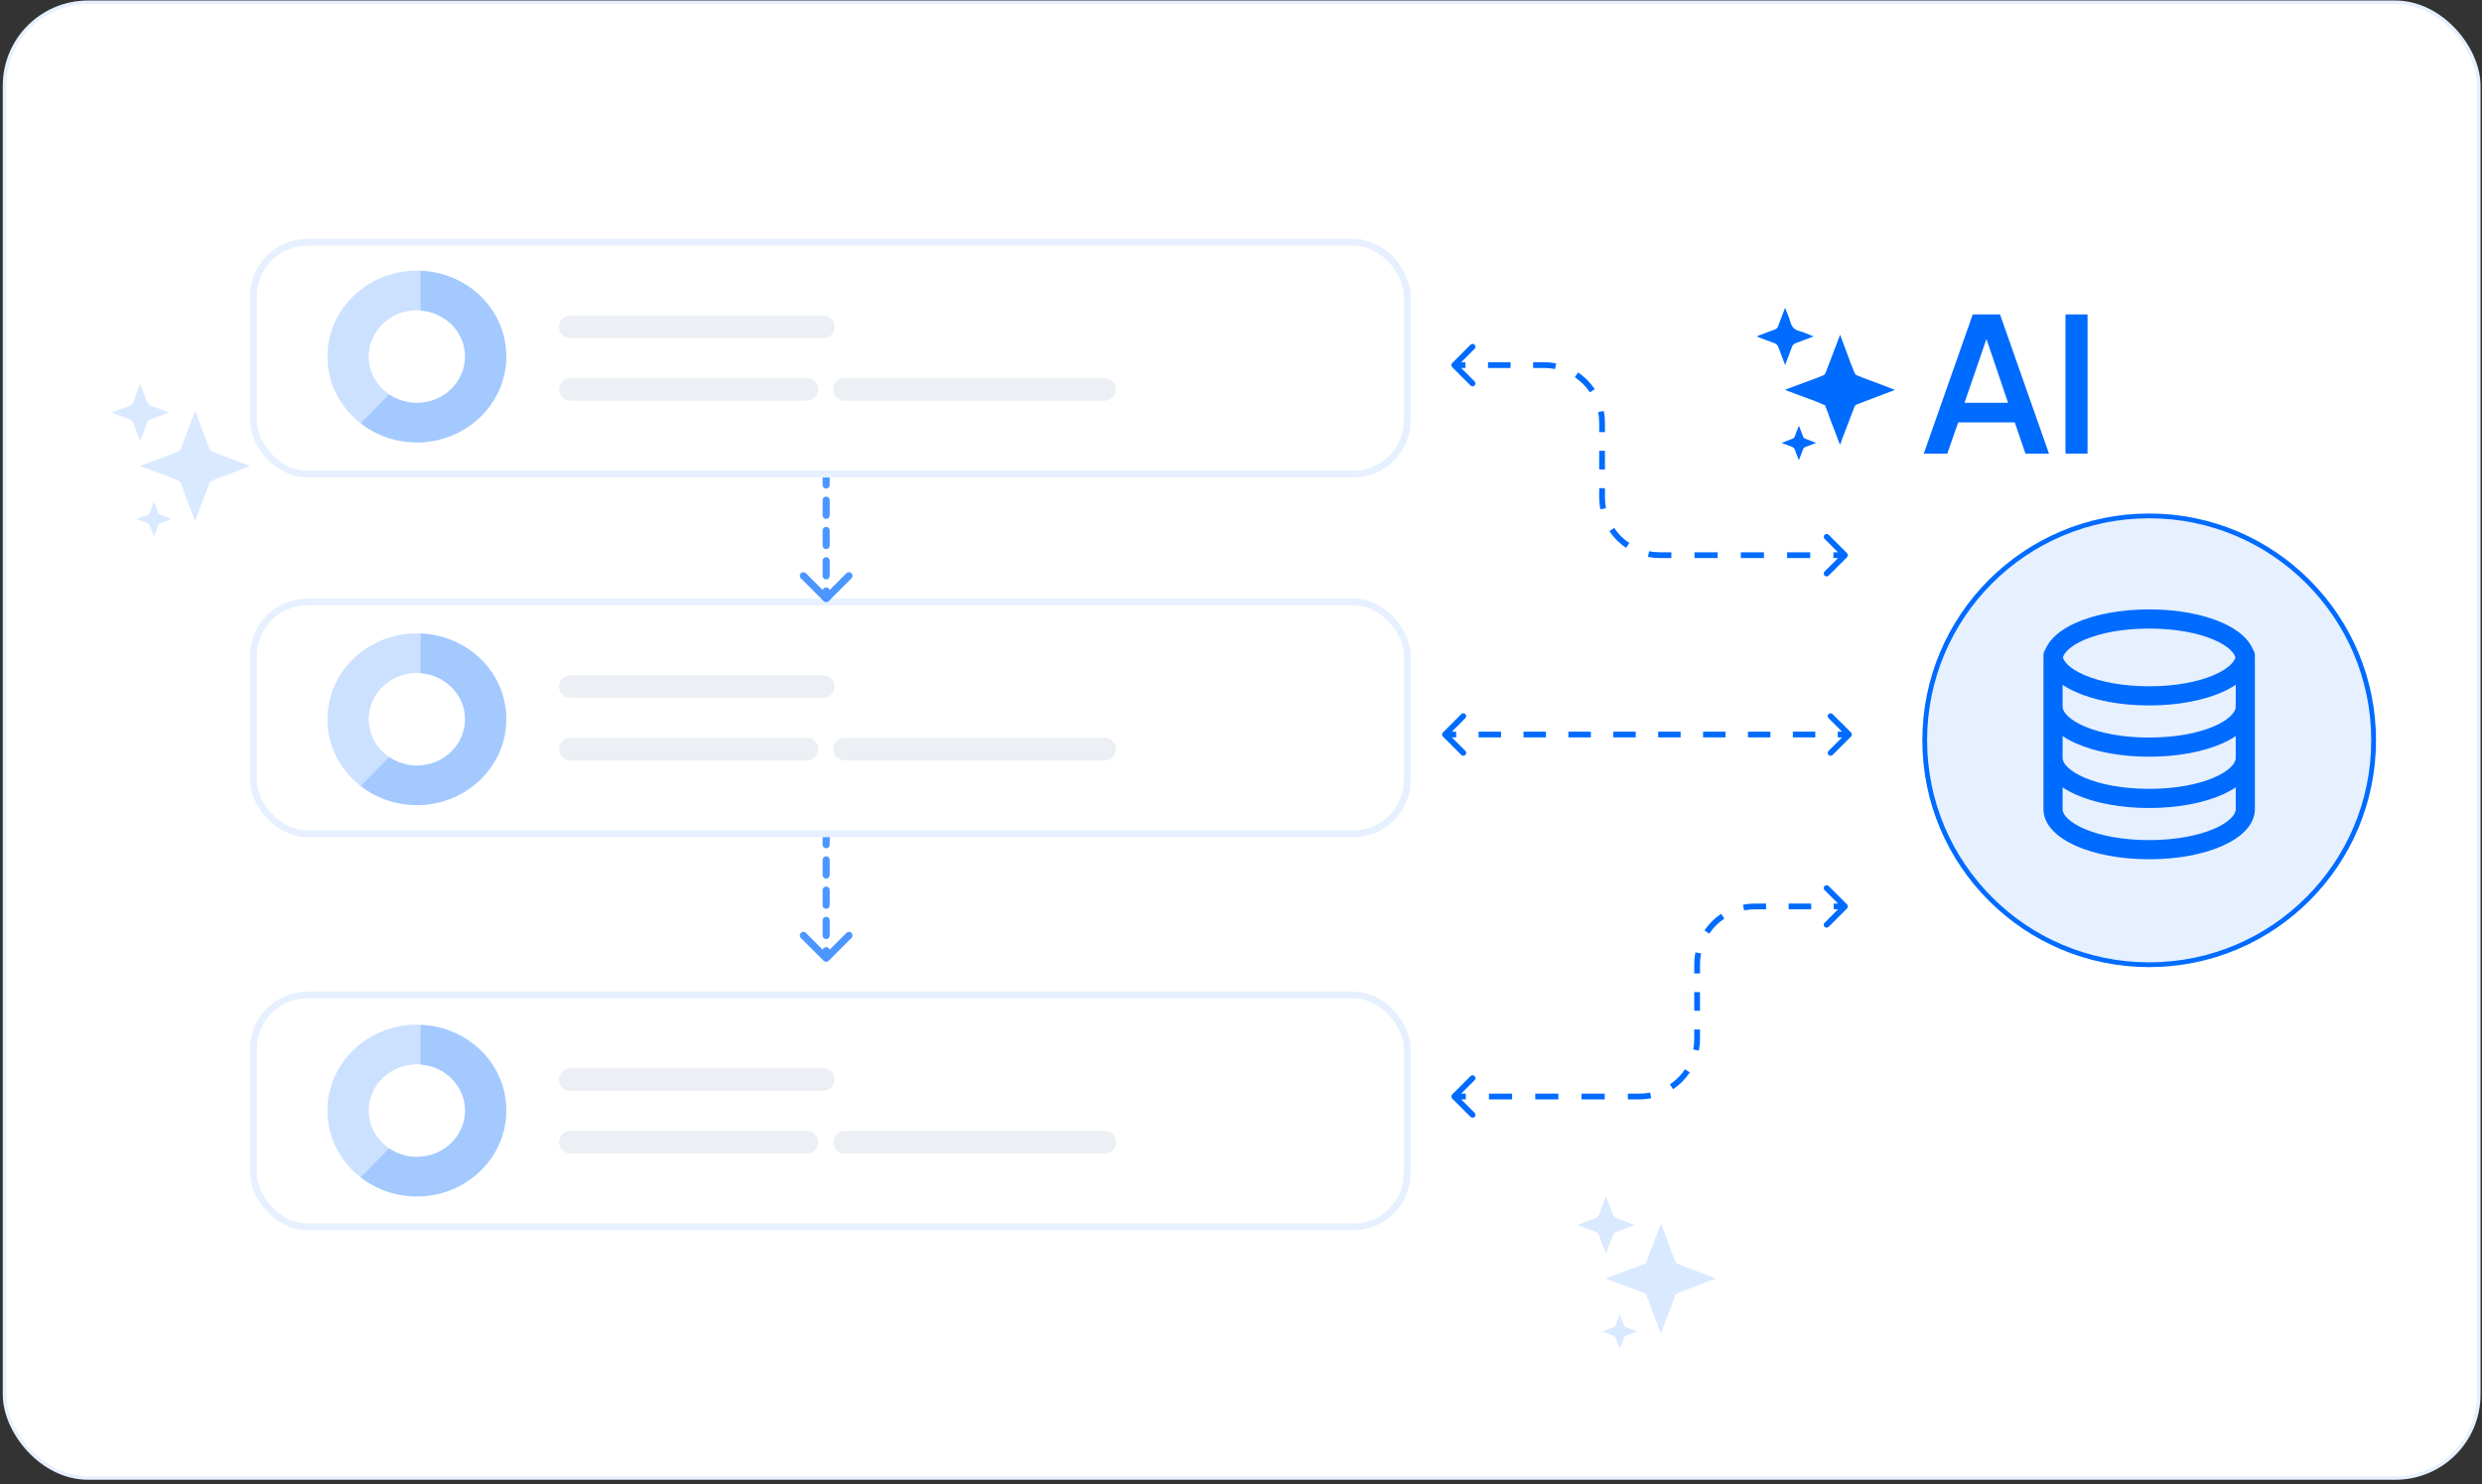
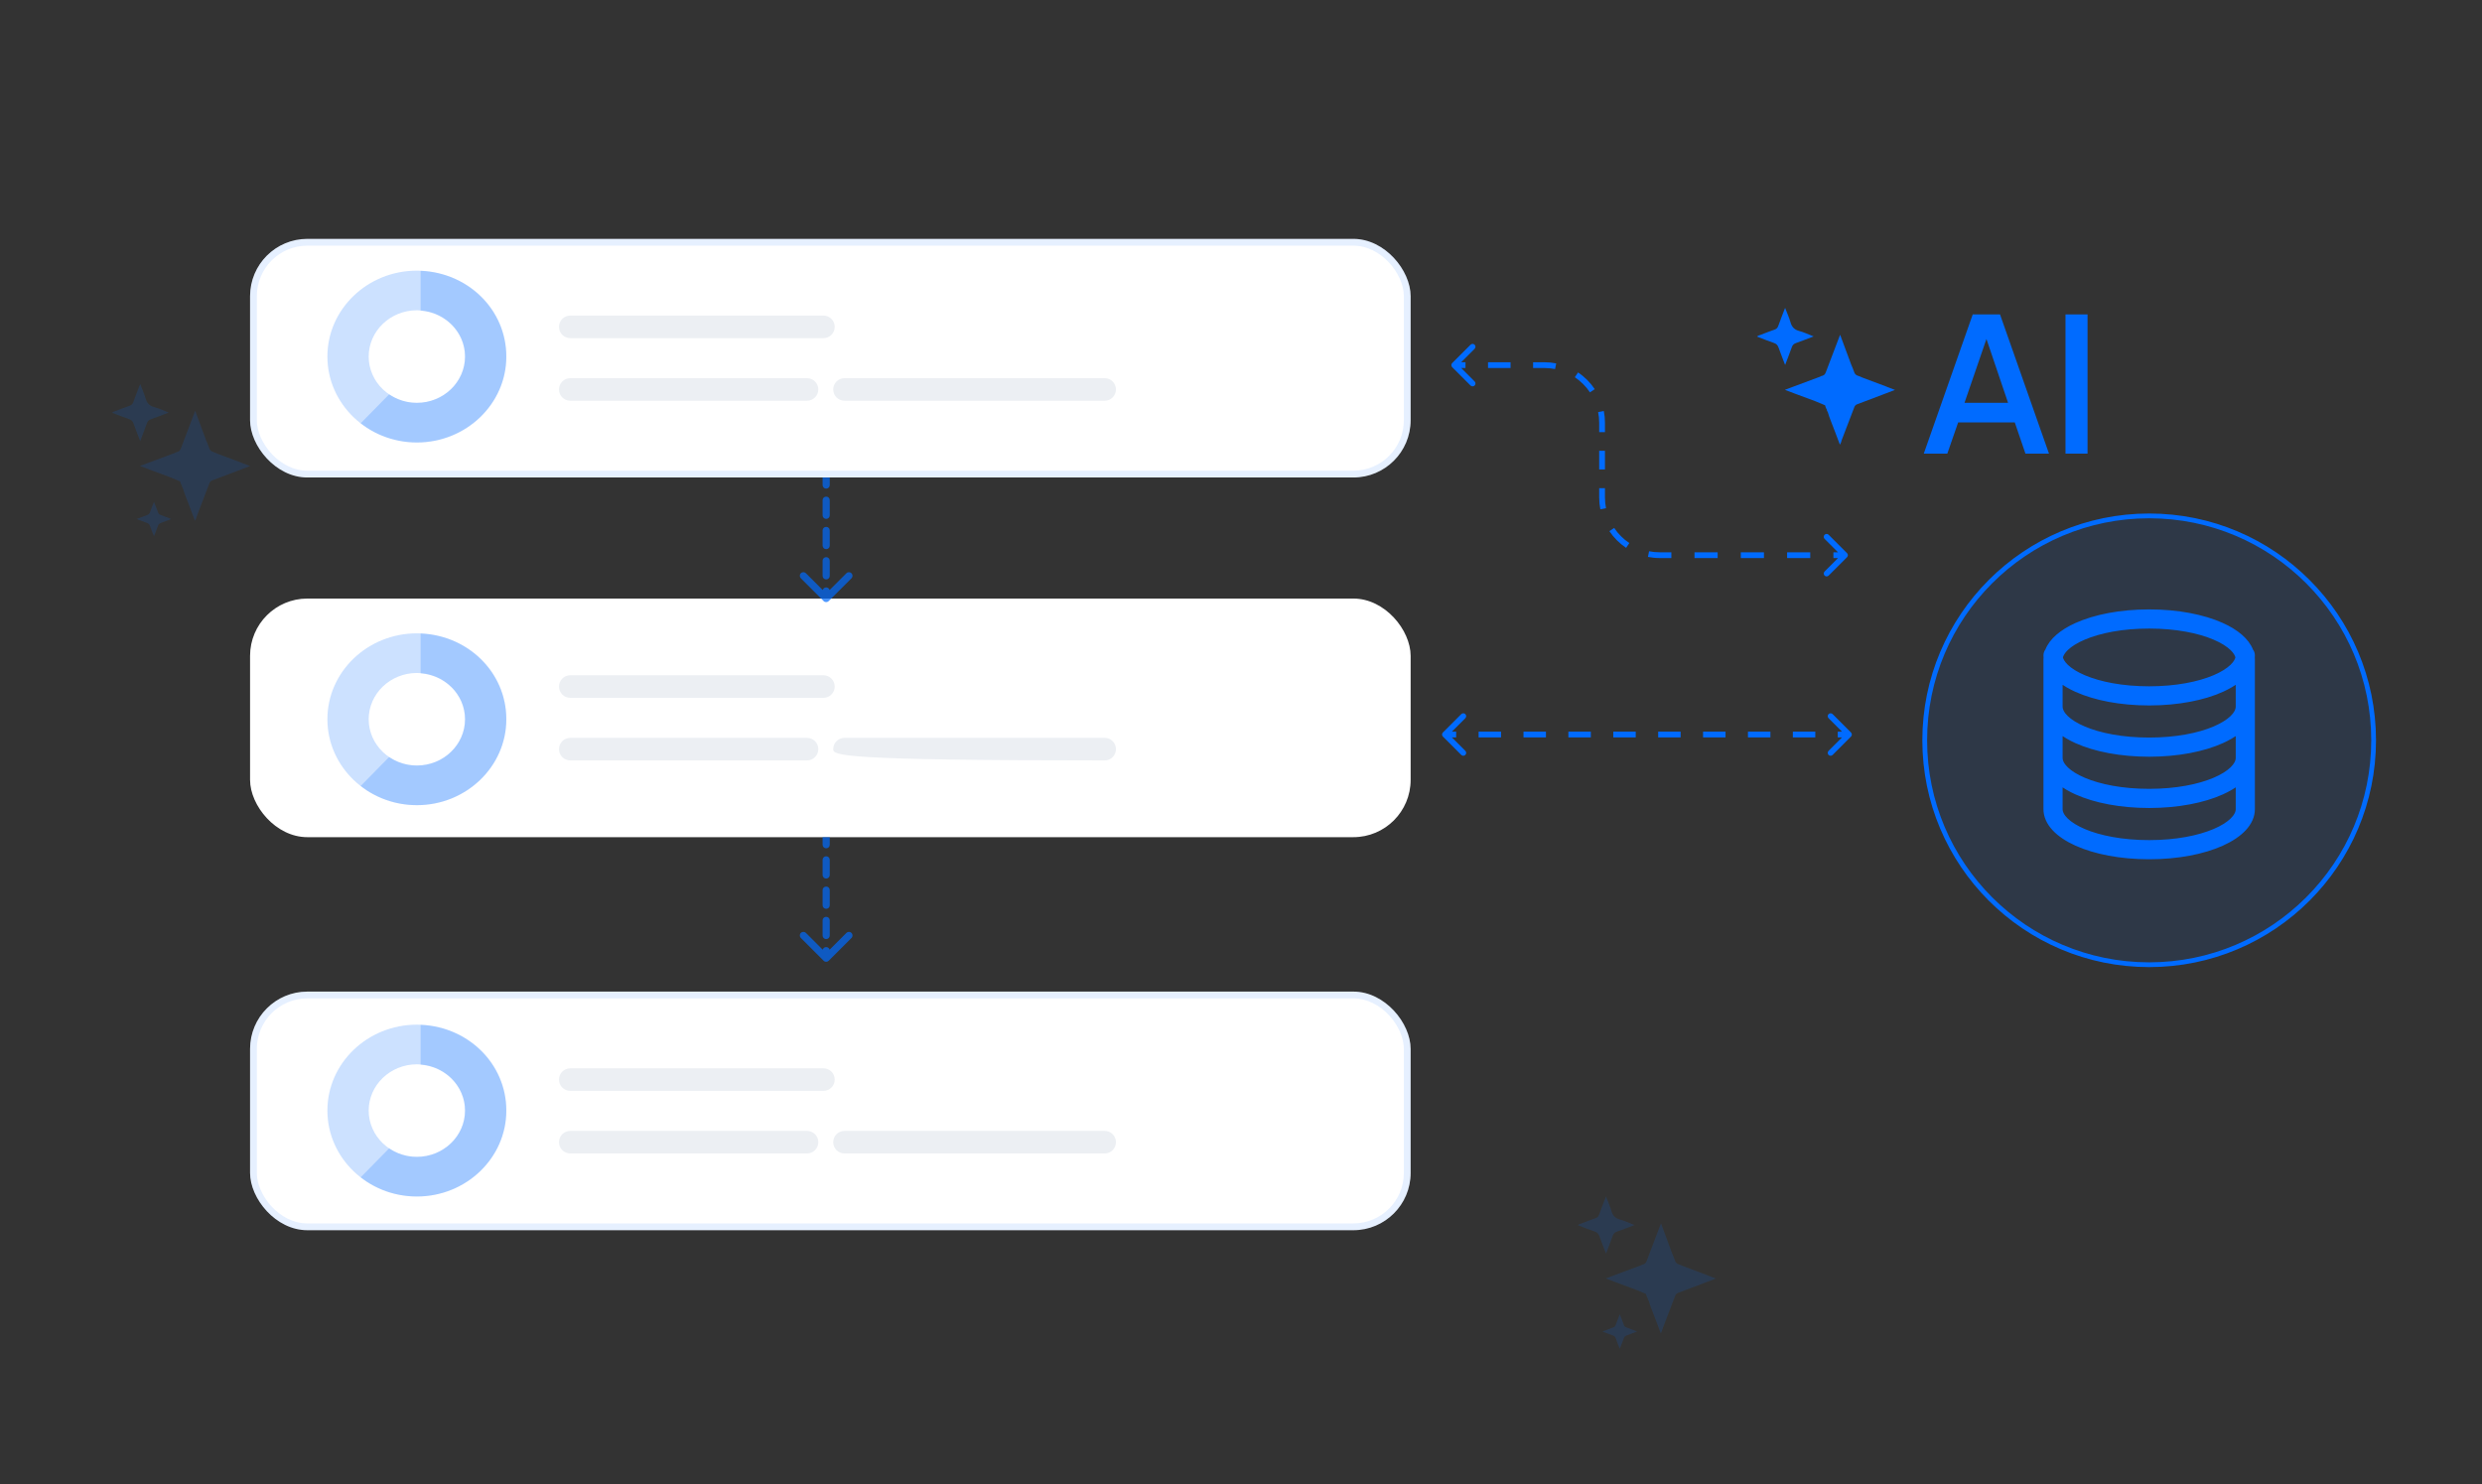
<svg xmlns="http://www.w3.org/2000/svg" width="520" height="311" viewBox="0 0 520 311" fill="none">
  <rect x="0" y="0" width="520" height="311" fill="#333333" stroke="none" />
-   <rect x="0.584" y="0.117" width="519.105" height="309.951" rx="17.83" fill="white" />
-   <rect x="0.955" y="0.489" width="518.363" height="309.208" rx="17.459" stroke="#006BFF" stroke-opacity="0.1" stroke-width="0.743" />
  <rect x="52.391" y="50.055" width="243.15" height="50" rx="12" fill="white" />
  <rect x="53.101" y="50.765" width="241.729" height="48.579" rx="11.29" stroke="#006BFF" stroke-opacity="0.1" stroke-width="1.421" />
  <path opacity="0.2" d="M87.335 92.715C77.002 92.715 68.594 84.639 68.594 74.71C68.594 64.78 77.002 56.711 87.335 56.711C97.668 56.711 106.076 64.786 106.076 74.713C106.076 84.639 97.668 92.717 87.335 92.717V92.715ZM87.335 65.019C81.772 65.019 77.243 69.368 77.243 74.713C77.243 80.057 81.769 84.409 87.335 84.409C92.901 84.409 97.427 80.06 97.427 74.713C97.427 69.365 92.899 65.019 87.335 65.019Z" fill="#006BFF" />
  <path opacity="0.2" d="M87.338 92.717C97.671 92.717 106.079 84.642 106.079 74.712C106.079 64.782 98.09 57.148 88.117 56.75V65.095C93.314 65.485 97.43 69.626 97.43 74.712C97.43 80.059 92.902 84.408 87.338 84.408C85.176 84.408 83.183 83.74 81.538 82.622L75.562 88.7C78.782 91.206 82.878 92.717 87.338 92.717Z" fill="#006BFF" />
  <path d="M172.511 70.857H119.479C118.171 70.857 117.113 69.795 117.113 68.491C117.113 67.187 118.171 66.125 119.479 66.125H172.511C173.819 66.125 174.877 67.187 174.877 68.491C174.877 69.795 173.819 70.857 172.511 70.857Z" fill="#ECEFF3" />
  <path d="M169.073 83.974H119.479C118.171 83.974 117.113 82.912 117.113 81.608C117.113 80.304 118.171 79.242 119.479 79.242H169.073C170.382 79.242 171.439 80.304 171.439 81.608C171.439 82.912 170.382 83.974 169.073 83.974Z" fill="#ECEFF3" />
  <path d="M231.437 83.974H176.931C175.622 83.974 174.564 82.912 174.564 81.608C174.564 80.304 175.622 79.242 176.931 79.242H231.437C232.745 79.242 233.803 80.304 233.803 81.608C233.803 82.912 232.745 83.974 231.437 83.974Z" fill="#ECEFF3" />
  <rect x="52.391" y="125.422" width="243.15" height="50" rx="12" fill="white" />
-   <rect x="53.101" y="126.132" width="241.729" height="48.579" rx="11.29" stroke="#006BFF" stroke-opacity="0.1" stroke-width="1.421" />
  <path opacity="0.2" d="M87.335 168.715C77.002 168.715 68.594 160.639 68.594 150.71C68.594 140.78 77.002 132.711 87.335 132.711C97.668 132.711 106.076 140.786 106.076 150.713C106.076 160.639 97.668 168.717 87.335 168.717V168.715ZM87.335 141.019C81.772 141.019 77.243 145.368 77.243 150.713C77.243 156.057 81.769 160.409 87.335 160.409C92.901 160.409 97.427 156.06 97.427 150.713C97.427 145.365 92.899 141.019 87.335 141.019Z" fill="#006BFF" />
  <path opacity="0.2" d="M87.338 168.717C97.671 168.717 106.079 160.642 106.079 150.712C106.079 140.782 98.09 133.148 88.117 132.75V141.095C93.314 141.485 97.43 145.626 97.43 150.712C97.43 156.059 92.902 160.408 87.338 160.408C85.176 160.408 83.183 159.74 81.538 158.622L75.562 164.7C78.782 167.206 82.878 168.717 87.338 168.717Z" fill="#006BFF" />
  <path d="M172.511 146.224H119.479C118.171 146.224 117.113 145.162 117.113 143.858C117.113 142.554 118.171 141.492 119.479 141.492H172.511C173.819 141.492 174.877 142.554 174.877 143.858C174.877 145.162 173.819 146.224 172.511 146.224Z" fill="#ECEFF3" />
  <path d="M169.073 159.342H119.479C118.171 159.342 117.113 158.279 117.113 156.975C117.113 155.672 118.171 154.609 119.479 154.609H169.073C170.382 154.609 171.439 155.672 171.439 156.975C171.439 158.279 170.382 159.342 169.073 159.342Z" fill="#ECEFF3" />
-   <path d="M231.437 159.342H176.931C175.622 159.342 174.564 158.279 174.564 156.975C174.564 155.672 175.622 154.609 176.931 154.609H231.437C232.745 154.609 233.803 155.672 233.803 156.975C233.803 158.279 232.745 159.342 231.437 159.342Z" fill="#ECEFF3" />
+   <path d="M231.437 159.342C175.622 159.342 174.564 158.279 174.564 156.975C174.564 155.672 175.622 154.609 176.931 154.609H231.437C232.745 154.609 233.803 155.672 233.803 156.975C233.803 158.279 232.745 159.342 231.437 159.342Z" fill="#ECEFF3" />
  <rect x="52.391" y="207.781" width="243.15" height="50" rx="12" fill="white" />
  <rect x="53.101" y="208.492" width="241.729" height="48.579" rx="11.29" stroke="#006BFF" stroke-opacity="0.1" stroke-width="1.421" />
  <path opacity="0.2" d="M87.335 250.715C77.002 250.715 68.594 242.639 68.594 232.71C68.594 222.78 77.002 214.711 87.335 214.711C97.668 214.711 106.076 222.786 106.076 232.713C106.076 242.639 97.668 250.717 87.335 250.717V250.715ZM87.335 223.019C81.772 223.019 77.243 227.368 77.243 232.713C77.243 238.057 81.769 242.409 87.335 242.409C92.901 242.409 97.427 238.06 97.427 232.713C97.427 227.365 92.899 223.019 87.335 223.019Z" fill="#006BFF" />
  <path opacity="0.2" d="M87.338 250.717C97.671 250.717 106.079 242.642 106.079 232.712C106.079 222.782 98.09 215.148 88.117 214.75V223.095C93.314 223.485 97.43 227.626 97.43 232.712C97.43 238.059 92.902 242.408 87.338 242.408C85.176 242.408 83.183 241.74 81.538 240.622L75.562 246.7C78.782 249.206 82.878 250.717 87.338 250.717Z" fill="#006BFF" />
  <path d="M172.511 228.584H119.479C118.171 228.584 117.113 227.522 117.113 226.218C117.113 224.914 118.171 223.852 119.479 223.852H172.511C173.819 223.852 174.877 224.914 174.877 226.218C174.877 227.522 173.819 228.584 172.511 228.584Z" fill="#ECEFF3" />
  <path d="M169.073 241.701H119.479C118.171 241.701 117.113 240.639 117.113 239.335C117.113 238.031 118.171 236.969 119.479 236.969H169.073C170.382 236.969 171.439 238.031 171.439 239.335C171.439 240.639 170.382 241.701 169.073 241.701Z" fill="#ECEFF3" />
  <path d="M231.437 241.701H176.931C175.622 241.701 174.564 240.639 174.564 239.335C174.564 238.031 175.622 236.969 176.931 236.969H231.437C232.745 236.969 233.803 238.031 233.803 239.335C233.803 240.639 232.745 241.701 231.437 241.701Z" fill="#ECEFF3" />
  <path opacity="0.7" d="M172.56 125.95C172.852 126.242 173.327 126.242 173.62 125.95L178.393 121.177C178.686 120.884 178.686 120.409 178.393 120.116C178.1 119.823 177.625 119.823 177.332 120.116L173.09 124.359L168.847 120.116C168.554 119.823 168.079 119.823 167.787 120.116C167.494 120.409 167.494 120.884 167.787 121.177L172.56 125.95ZM172.34 101.64C172.34 102.054 172.676 102.39 173.09 102.39C173.504 102.39 173.84 102.054 173.84 101.64L172.34 101.64ZM173.84 104.811C173.84 104.396 173.504 104.061 173.09 104.061C172.676 104.061 172.34 104.396 172.34 104.811L173.84 104.811ZM172.34 107.981C172.34 108.395 172.676 108.731 173.09 108.731C173.504 108.731 173.84 108.395 173.84 107.981L172.34 107.981ZM173.84 111.152C173.84 110.737 173.504 110.402 173.09 110.402C172.676 110.402 172.34 110.737 172.34 111.152L173.84 111.152ZM172.34 114.322C172.34 114.736 172.676 115.072 173.09 115.072C173.504 115.072 173.84 114.736 173.84 114.322L172.34 114.322ZM173.84 117.493C173.84 117.079 173.504 116.743 173.09 116.743C172.676 116.743 172.34 117.079 172.34 117.493L173.84 117.493ZM172.34 120.663C172.34 121.078 172.676 121.413 173.09 121.413C173.504 121.413 173.84 121.078 173.84 120.663L172.34 120.663ZM173.84 123.834C173.84 123.42 173.504 123.084 173.09 123.084C172.676 123.084 172.34 123.42 172.34 123.834L173.84 123.834ZM172.34 100.055L172.34 101.64L173.84 101.64L173.84 100.055L172.34 100.055ZM172.34 104.811L172.34 107.981L173.84 107.981L173.84 104.811L172.34 104.811ZM172.34 111.152L172.34 114.322L173.84 114.322L173.84 111.152L172.34 111.152ZM172.34 117.493L172.34 120.663L173.84 120.663L173.84 117.493L172.34 117.493ZM172.34 123.834L172.34 125.419L173.84 125.419L173.84 123.834L172.34 123.834ZM172.56 125.95C172.852 126.242 173.327 126.242 173.62 125.95L178.393 121.177C178.686 120.884 178.686 120.409 178.393 120.116C178.1 119.823 177.625 119.823 177.332 120.116L173.09 124.359L168.847 120.116C168.554 119.823 168.079 119.823 167.787 120.116C167.494 120.409 167.494 120.884 167.787 121.177L172.56 125.95ZM172.34 101.64C172.34 102.054 172.676 102.39 173.09 102.39C173.504 102.39 173.84 102.054 173.84 101.64L172.34 101.64ZM173.84 104.811C173.84 104.396 173.504 104.061 173.09 104.061C172.676 104.061 172.34 104.396 172.34 104.811L173.84 104.811ZM172.34 107.981C172.34 108.395 172.676 108.731 173.09 108.731C173.504 108.731 173.84 108.395 173.84 107.981L172.34 107.981ZM173.84 111.152C173.84 110.737 173.504 110.402 173.09 110.402C172.676 110.402 172.34 110.737 172.34 111.152L173.84 111.152ZM172.34 114.322C172.34 114.736 172.676 115.072 173.09 115.072C173.504 115.072 173.84 114.736 173.84 114.322L172.34 114.322ZM173.84 117.493C173.84 117.079 173.504 116.743 173.09 116.743C172.676 116.743 172.34 117.079 172.34 117.493L173.84 117.493ZM172.34 120.663C172.34 121.078 172.676 121.413 173.09 121.413C173.504 121.413 173.84 121.078 173.84 120.663L172.34 120.663ZM173.84 123.834C173.84 123.42 173.504 123.084 173.09 123.084C172.676 123.084 172.34 123.42 172.34 123.834L173.84 123.834ZM172.34 100.055L172.34 101.64L173.84 101.64L173.84 100.055L172.34 100.055ZM172.34 104.811L172.34 107.981L173.84 107.981L173.84 104.811L172.34 104.811ZM172.34 111.152L172.34 114.322L173.84 114.322L173.84 111.152L172.34 111.152ZM172.34 117.493L172.34 120.663L173.84 120.663L173.84 117.493L172.34 117.493ZM172.34 123.834L172.34 125.419L173.84 125.419L173.84 123.834L172.34 123.834Z" fill="#006BFF" />
  <path opacity="0.7" d="M172.56 201.317C172.852 201.61 173.327 201.61 173.62 201.317L178.393 196.544C178.686 196.251 178.686 195.776 178.393 195.483C178.1 195.19 177.625 195.19 177.332 195.483L173.09 199.726L168.847 195.483C168.554 195.19 168.079 195.19 167.787 195.483C167.494 195.776 167.494 196.251 167.787 196.544L172.56 201.317ZM172.34 177.007C172.34 177.421 172.676 177.757 173.09 177.757C173.504 177.757 173.84 177.421 173.84 177.007L172.34 177.007ZM173.84 180.178C173.84 179.764 173.504 179.428 173.09 179.428C172.676 179.428 172.34 179.764 172.34 180.178L173.84 180.178ZM172.34 183.348C172.34 183.763 172.676 184.098 173.09 184.098C173.504 184.098 173.84 183.763 173.84 183.348L172.34 183.348ZM173.84 186.519C173.84 186.105 173.504 185.769 173.09 185.769C172.676 185.769 172.34 186.105 172.34 186.519L173.84 186.519ZM172.34 189.689C172.34 190.104 172.676 190.439 173.09 190.439C173.504 190.439 173.84 190.104 173.84 189.689L172.34 189.689ZM173.84 192.86C173.84 192.446 173.504 192.11 173.09 192.11C172.676 192.11 172.34 192.446 172.34 192.86L173.84 192.86ZM172.34 196.031C172.34 196.445 172.676 196.781 173.09 196.781C173.504 196.781 173.84 196.445 173.84 196.031L172.34 196.031ZM173.84 199.201C173.84 198.787 173.504 198.451 173.09 198.451C172.676 198.451 172.34 198.787 172.34 199.201L173.84 199.201ZM172.34 175.422L172.34 177.007L173.84 177.007L173.84 175.422L172.34 175.422ZM172.34 180.178L172.34 183.348L173.84 183.348L173.84 180.178L172.34 180.178ZM172.34 186.519L172.34 189.689L173.84 189.689L173.84 186.519L172.34 186.519ZM172.34 192.86L172.34 196.031L173.84 196.031L173.84 192.86L172.34 192.86ZM172.34 199.201L172.34 200.786L173.84 200.786L173.84 199.201L172.34 199.201ZM172.56 201.317C172.852 201.61 173.327 201.61 173.62 201.317L178.393 196.544C178.686 196.251 178.686 195.776 178.393 195.483C178.1 195.19 177.625 195.19 177.332 195.483L173.09 199.726L168.847 195.483C168.554 195.19 168.079 195.19 167.787 195.483C167.494 195.776 167.494 196.251 167.787 196.544L172.56 201.317ZM172.34 177.007C172.34 177.421 172.676 177.757 173.09 177.757C173.504 177.757 173.84 177.421 173.84 177.007L172.34 177.007ZM173.84 180.178C173.84 179.764 173.504 179.428 173.09 179.428C172.676 179.428 172.34 179.764 172.34 180.178L173.84 180.178ZM172.34 183.348C172.34 183.763 172.676 184.098 173.09 184.098C173.504 184.098 173.84 183.763 173.84 183.348L172.34 183.348ZM173.84 186.519C173.84 186.105 173.504 185.769 173.09 185.769C172.676 185.769 172.34 186.105 172.34 186.519L173.84 186.519ZM172.34 189.689C172.34 190.104 172.676 190.439 173.09 190.439C173.504 190.439 173.84 190.104 173.84 189.689L172.34 189.689ZM173.84 192.86C173.84 192.446 173.504 192.11 173.09 192.11C172.676 192.11 172.34 192.446 172.34 192.86L173.84 192.86ZM172.34 196.031C172.34 196.445 172.676 196.781 173.09 196.781C173.504 196.781 173.84 196.445 173.84 196.031L172.34 196.031ZM173.84 199.201C173.84 198.787 173.504 198.451 173.09 198.451C172.676 198.451 172.34 198.787 172.34 199.201L173.84 199.201ZM172.34 175.422L172.34 177.007L173.84 177.007L173.84 175.422L172.34 175.422ZM172.34 180.178L172.34 183.348L173.84 183.348L173.84 180.178L172.34 180.178ZM172.34 186.519L172.34 189.689L173.84 189.689L173.84 186.519L172.34 186.519ZM172.34 192.86L172.34 196.031L173.84 196.031L173.84 192.86L172.34 192.86ZM172.34 199.201L172.34 200.786L173.84 200.786L173.84 199.201L172.34 199.201Z" fill="#006BFF" />
  <path d="M304.245 76.08C304.008 76.317 304.008 76.699 304.245 76.935L308.091 80.781C308.327 81.018 308.71 81.018 308.946 80.781C309.182 80.546 309.182 80.163 308.946 79.927L305.527 76.508L308.946 73.089C309.182 72.853 309.182 72.47 308.946 72.234C308.71 71.998 308.327 71.998 308.091 72.234L304.245 76.08ZM386.967 116.76C387.203 116.524 387.203 116.141 386.967 115.905L383.12 112.059C382.884 111.823 382.501 111.823 382.265 112.059C382.029 112.295 382.029 112.678 382.265 112.914L385.684 116.333L382.265 119.752C382.029 119.988 382.029 120.37 382.265 120.606C382.501 120.843 382.884 120.843 383.12 120.606L386.967 116.76ZM304.672 77.112H307.033V75.903H304.672V77.112ZM311.755 77.112H316.477V75.903H311.755V77.112ZM321.199 77.112H323.561V75.903H321.199V77.112ZM323.561 77.112C324.328 77.112 325.078 77.188 325.802 77.331L326.037 76.145C325.235 75.986 324.407 75.903 323.561 75.903V77.112ZM329.941 79.046C331.193 79.885 332.272 80.963 333.11 82.216L334.115 81.543C333.188 80.159 331.997 78.968 330.613 78.042L329.941 79.046ZM334.825 86.354C334.969 87.079 335.044 87.828 335.044 88.596H336.253C336.253 87.749 336.17 86.921 336.011 86.119L334.825 86.354ZM335.044 88.596V90.552H336.253V88.596H335.044ZM335.044 94.464V98.376H336.253V94.464H335.044ZM335.044 102.289V104.245H336.253V102.289H335.044ZM335.044 104.245C335.044 105.092 335.127 105.92 335.286 106.721L336.471 106.487C336.328 105.762 336.253 105.013 336.253 104.245H335.044ZM337.182 111.297C338.109 112.681 339.3 113.872 340.684 114.799L341.356 113.794C340.104 112.956 339.025 111.877 338.187 110.625L337.182 111.297ZM345.26 116.696C346.061 116.854 346.889 116.937 347.736 116.937V115.728C346.969 115.728 346.219 115.653 345.495 115.51L345.26 116.696ZM347.736 116.937H350.162V115.728H347.736V116.937ZM355.012 116.937H359.862V115.728H355.012V116.937ZM364.713 116.937H369.563V115.728H364.713V116.937ZM374.413 116.937H379.264V115.728H374.413V116.937ZM384.114 116.937H386.539V115.728H384.114V116.937Z" fill="#006BFF" />
-   <path d="M386.966 189.51C387.202 189.746 387.202 190.129 386.966 190.365L383.12 194.211C382.884 194.447 382.501 194.447 382.265 194.211C382.029 193.975 382.029 193.593 382.265 193.356L385.684 189.938L382.265 186.519C382.029 186.282 382.029 185.9 382.265 185.664C382.501 185.428 382.884 185.428 383.12 185.664L386.966 189.51ZM304.244 230.19C304.008 229.954 304.008 229.571 304.244 229.335L308.091 225.489C308.327 225.253 308.709 225.253 308.946 225.489C309.182 225.725 309.182 226.107 308.946 226.343L305.527 229.762L308.946 233.181C309.182 233.417 309.182 233.8 308.946 234.036C308.709 234.272 308.327 234.272 308.091 234.036L304.244 230.19ZM386.539 190.542H384.178V189.333H386.539V190.542ZM379.456 190.542H374.734V189.333H379.456V190.542ZM370.012 190.542H367.65V189.333H370.012V190.542ZM367.65 190.542C366.883 190.542 366.133 190.617 365.409 190.76L365.174 189.575C365.975 189.416 366.804 189.333 367.65 189.333V190.542ZM361.27 192.476C360.018 193.314 358.939 194.393 358.101 195.645L357.096 194.973C358.023 193.589 359.214 192.398 360.598 191.471L361.27 192.476ZM356.385 199.784C356.242 200.508 356.167 201.258 356.167 202.025H354.958C354.958 201.179 355.041 200.35 355.2 199.549L356.385 199.784ZM356.167 202.025V203.982H354.958V202.025H356.167ZM356.167 207.894V211.806H354.958V207.894H356.167ZM356.167 215.718V217.674H354.958V215.718H356.167ZM356.167 217.674C356.167 218.521 356.084 219.349 355.925 220.151L354.74 219.916C354.883 219.192 354.958 218.442 354.958 217.674H356.167ZM354.029 224.727C353.102 226.111 351.911 227.302 350.527 228.229L349.855 227.224C351.107 226.386 352.186 225.307 353.024 224.055L354.029 224.727ZM345.951 230.125C345.15 230.284 344.321 230.367 343.475 230.367V229.158C344.242 229.158 344.992 229.083 345.716 228.939L345.951 230.125ZM343.475 230.367H341.049V229.158H343.475V230.367ZM336.199 230.367H331.349V229.158H336.199V230.367ZM326.498 230.367H321.648V229.158H326.498V230.367ZM316.798 230.367H311.947V229.158H316.798V230.367ZM307.097 230.367H304.672V229.158H307.097V230.367Z" fill="#006BFF" />
  <path d="M302.299 153.487C302.063 153.723 302.063 154.105 302.299 154.341L306.146 158.188C306.382 158.424 306.764 158.424 307 158.188C307.236 157.952 307.236 157.569 307 157.333L303.581 153.914L307 150.495C307.236 150.259 307.236 149.876 307 149.64C306.764 149.404 306.382 149.404 306.146 149.64L302.299 153.487ZM387.802 154.341C388.038 154.105 388.038 153.723 387.802 153.487L383.956 149.64C383.72 149.404 383.337 149.404 383.101 149.64C382.865 149.876 382.865 150.259 383.101 150.495L386.52 153.914L383.101 157.333C382.865 157.569 382.865 157.952 383.101 158.188C383.337 158.424 383.72 158.424 383.956 158.188L387.802 154.341ZM302.727 154.518H305.078V153.31H302.727V154.518ZM309.781 154.518H314.483V153.31H309.781V154.518ZM319.186 154.518H323.889V153.31H319.186V154.518ZM328.591 154.518H333.294V153.31H328.591V154.518ZM337.997 154.518H342.699V153.31H337.997V154.518ZM347.402 154.518H352.105V153.31H347.402V154.518ZM356.808 154.518H361.51V153.31H356.808V154.518ZM366.213 154.518H370.916V153.31H366.213V154.518ZM375.618 154.518H380.321V153.31H375.618V154.518ZM385.024 154.518H387.375V153.31H385.024V154.518Z" fill="#006BFF" />
  <circle cx="450.27" cy="155.125" r="47.023" fill="#006BFF" fill-opacity="0.1" stroke="#006BFF" />
  <path d="M450.269 168.808H450.35L450.352 168.808C456.301 168.798 461.63 167.748 465.496 166.009C466.793 165.426 467.946 164.755 468.904 164.008V169.541C468.904 170.262 468.52 171.062 467.676 171.881C466.834 172.697 465.574 173.491 463.933 174.186C460.655 175.575 455.94 176.536 450.269 176.536C444.597 176.536 439.883 175.575 436.604 174.186C434.964 173.491 433.704 172.697 432.862 171.881C432.017 171.062 431.634 170.262 431.634 169.541V164.007C432.592 164.755 433.745 165.426 435.043 166.01C438.927 167.756 444.288 168.808 450.269 168.808ZM431.634 158.8C431.634 158.785 431.634 158.77 431.634 158.755V153.263C432.592 154.011 433.745 154.682 435.043 155.266C438.927 157.012 444.288 158.064 450.269 158.064H450.271C456.252 158.064 461.612 157.012 465.496 155.266C466.793 154.683 467.946 154.012 468.904 153.264V158.852C468.886 159.559 468.501 160.34 467.676 161.14C466.835 161.956 465.575 162.75 463.934 163.445C460.656 164.834 455.941 165.795 450.27 165.795C444.598 165.795 439.883 164.834 436.605 163.445C434.965 162.75 433.705 161.956 432.863 161.14C432.018 160.321 431.634 159.521 431.634 158.8ZM471.917 158.917C471.918 158.878 471.918 158.839 471.918 158.8C471.918 158.779 471.918 158.758 471.917 158.736V148.174C471.918 148.135 471.918 148.096 471.918 148.057C471.918 148.035 471.918 148.014 471.917 147.993V138.205C471.917 138.057 471.91 137.91 471.898 137.765C471.911 137.614 471.918 137.463 471.918 137.31V137.31V137.31V137.31V137.31V137.31V137.31V137.31V137.31V137.31V137.31V137.31V137.309V137.309V137.309V137.309V137.309V137.309V137.309V137.309V137.309V137.309V137.309V137.309V137.309V137.309V137.309V137.309V137.309V137.309V137.309V137.309V137.309V137.309V137.309V137.309V137.309V137.309V137.309V137.309V137.309V137.309V137.309V137.309V137.308V137.308V137.308V137.308V137.308V137.308V137.308V137.308V137.308V137.308V137.308V137.308V137.308V137.308V137.308V137.308V137.308V137.308V137.308V137.308V137.308V137.308V137.308V137.308V137.308V137.308V137.308V137.308V137.308V137.308V137.308V137.308V137.307V137.307V137.307V137.307V137.307V137.307V137.307V137.307V137.307V137.307V137.307V137.307V137.307V137.307V137.307V137.307V137.307V137.307V137.307V137.307V137.307V137.307V137.307V137.307V137.307V137.307V137.307V137.307V137.307V137.307V137.307V137.307V137.306V137.306V137.306V137.306V137.306V137.306V137.306V137.306V137.306V137.306V137.306V137.306V137.306V137.306V137.306V137.306V137.306V137.306V137.306V137.306V137.306V137.305C471.917 136.94 471.787 136.606 471.57 136.345C470.746 134.18 468.509 132.349 465.495 130.994C461.611 129.247 456.25 128.195 450.269 128.195C444.288 128.195 438.927 129.247 435.043 130.994C432.027 132.35 429.789 134.183 428.966 136.35C428.751 136.61 428.621 136.945 428.621 137.311C428.621 137.461 428.628 137.61 428.641 137.758C428.628 137.905 428.621 138.054 428.621 138.205V148.057V158.8V169.54C428.621 172.521 431.2 175.023 435.043 176.751C438.927 178.499 444.288 179.552 450.269 179.552C456.25 179.552 461.611 178.499 465.495 176.751C469.338 175.023 471.917 172.521 471.917 169.54V158.917ZM467.676 135.866C468.35 136.519 468.73 137.161 468.856 137.759C468.729 138.357 468.349 138.997 467.676 139.65C466.834 140.466 465.574 141.26 463.934 141.956C460.656 143.345 455.941 144.307 450.27 144.307C444.598 144.307 439.883 143.345 436.605 141.956C434.965 141.26 433.705 140.466 432.863 139.65C432.189 138.996 431.808 138.355 431.682 137.756C431.809 137.158 432.189 136.518 432.862 135.866C433.704 135.049 434.964 134.255 436.604 133.56C439.883 132.17 444.597 131.209 450.269 131.209C455.94 131.209 460.655 132.17 463.933 133.56C465.574 134.255 466.834 135.049 467.676 135.866ZM431.634 148.057C431.634 148.042 431.634 148.027 431.634 148.012V142.518C432.592 143.267 433.745 143.938 435.043 144.522C438.927 146.268 444.288 147.321 450.269 147.321H450.42L450.423 147.319C456.342 147.301 461.645 146.252 465.496 144.521C466.793 143.938 467.946 143.266 468.904 142.519V148.109C468.886 148.816 468.501 149.597 467.676 150.396C466.835 151.212 465.575 152.006 463.934 152.701C460.656 154.091 455.941 155.051 450.27 155.051C444.598 155.051 439.883 154.091 436.605 152.701C434.965 152.006 433.705 151.212 432.863 150.396C432.018 149.577 431.634 148.777 431.634 148.057Z" fill="#006BFF" stroke="#006BFF" />
  <path d="M375.401 72.743C375.561 72.29 375.816 72.041 376.263 71.887C377.47 71.466 378.651 70.994 379.972 70.496C378.887 70.074 377.942 69.615 376.94 69.353C375.906 69.079 375.395 68.491 375.114 67.495C374.833 66.512 374.399 65.567 373.991 64.508C373.48 65.842 373.001 67.049 372.567 68.274C372.427 68.664 372.235 68.906 371.833 69.047C370.792 69.41 369.765 69.813 368.737 70.209C368.533 70.291 368.277 70.304 368.137 70.54C369.311 70.987 370.467 71.46 371.648 71.862C372.165 72.034 372.439 72.322 372.618 72.826C373.039 74.013 373.505 75.188 373.997 76.477C374.495 75.169 374.974 73.969 375.401 72.749V72.743Z" fill="#006BFF" />
  <path d="M395.343 81.05C393.639 80.412 391.935 79.774 390.23 79.135C389.917 79.008 389.617 78.835 389.292 78.752C388.8 78.625 388.564 78.318 388.424 77.852C388.277 77.361 388.047 76.895 387.849 76.416C387.089 74.367 386.33 72.324 385.519 70.141C384.485 72.854 383.502 75.401 382.538 77.967C382.404 78.325 382.238 78.605 381.861 78.72C381.663 78.759 381.478 78.816 381.312 78.937C378.899 79.838 376.486 80.738 373.945 81.682C374.692 81.97 375.299 82.199 375.905 82.429C377.373 82.978 378.842 83.521 380.31 84.064C380.993 84.351 381.682 84.638 382.365 84.925C382.468 85.219 382.519 85.532 382.717 85.787C382.723 85.998 382.8 86.177 382.934 86.336C383.31 87.651 383.878 88.902 384.344 90.186C384.702 91.168 385.085 92.139 385.481 93.186C385.672 92.803 385.806 92.509 385.864 92.19C386.745 89.905 387.626 87.613 388.494 85.321C388.615 85.008 388.781 84.829 389.1 84.708C390.824 84.07 392.541 83.406 394.258 82.755C395.139 82.423 396.014 82.085 397.016 81.701C396.365 81.453 395.848 81.255 395.324 81.063L395.343 81.05Z" fill="#006BFF" />
-   <path d="M377.726 91.393C377.489 90.703 377.208 90.033 376.889 89.203C376.564 90.039 376.276 90.716 376.04 91.406C375.938 91.693 375.778 91.846 375.504 91.948C374.789 92.21 374.08 92.491 373.244 92.81C374.036 93.11 374.706 93.365 375.376 93.608C375.721 93.729 375.944 93.914 376.066 94.285C376.283 94.961 376.57 95.612 376.883 96.417C377.202 95.6 377.489 94.929 377.719 94.24C377.828 93.901 378.032 93.742 378.332 93.627C379.021 93.378 379.704 93.11 380.502 92.803C379.66 92.478 378.958 92.191 378.249 91.935C377.968 91.833 377.821 91.667 377.719 91.386L377.726 91.393Z" fill="#006BFF" />
  <path d="M432.738 95.051V65.883H437.358V95.051H432.738Z" fill="#006BFF" />
  <path d="M403.047 95.051L413.305 65.883H419.021L429.279 95.051H424.346L422.114 88.513H410.251L407.98 95.051H403.047ZM411.582 84.402H420.705L415.536 69.132H416.829L411.582 84.402Z" fill="#006BFF" />
  <path d="M337.874 258.946C338.034 258.493 338.289 258.244 338.736 258.09C339.942 257.669 341.123 257.197 342.445 256.699C341.36 256.278 340.415 255.818 339.413 255.556C338.378 255.282 337.868 254.694 337.587 253.699C337.306 252.715 336.872 251.771 336.463 250.711C335.953 252.045 335.474 253.252 335.04 254.477C334.899 254.867 334.708 255.109 334.306 255.25C333.265 255.614 332.237 256.016 331.209 256.412C331.005 256.495 330.75 256.507 330.609 256.744C331.784 257.19 332.939 257.663 334.12 258.065C334.637 258.237 334.912 258.525 335.091 259.029C335.512 260.216 335.978 261.391 336.47 262.68C336.968 261.372 337.446 260.172 337.874 258.952V258.946Z" fill="#006BFF" fill-opacity="0.15" />
  <path d="M357.816 267.253C356.112 266.615 354.407 265.977 352.703 265.338C352.39 265.211 352.09 265.038 351.764 264.955C351.273 264.828 351.037 264.521 350.896 264.055C350.749 263.564 350.52 263.098 350.322 262.619C349.562 260.57 348.802 258.527 347.992 256.344C346.957 259.057 345.974 261.604 345.01 264.17C344.876 264.528 344.71 264.809 344.334 264.923C344.136 264.962 343.951 265.019 343.785 265.14C341.372 266.041 338.959 266.941 336.418 267.885C337.165 268.173 337.771 268.403 338.378 268.632C339.846 269.181 341.314 269.724 342.783 270.267C343.466 270.554 344.155 270.841 344.838 271.128C344.94 271.422 344.991 271.735 345.189 271.99C345.196 272.201 345.272 272.38 345.406 272.539C345.783 273.854 346.351 275.105 346.817 276.389C347.175 277.372 347.558 278.342 347.953 279.389C348.145 279.006 348.279 278.712 348.336 278.393C349.217 276.108 350.098 273.816 350.966 271.524C351.088 271.211 351.254 271.033 351.573 270.911C353.296 270.273 355.014 269.609 356.731 268.958C357.612 268.626 358.486 268.288 359.489 267.905C358.838 267.656 358.32 267.458 357.797 267.266L357.816 267.253Z" fill="#006BFF" fill-opacity="0.15" />
  <path d="M340.198 277.596C339.962 276.906 339.681 276.236 339.362 275.406C339.036 276.243 338.749 276.919 338.513 277.609C338.411 277.896 338.251 278.049 337.977 278.151C337.262 278.413 336.553 278.694 335.717 279.013C336.508 279.313 337.179 279.568 337.849 279.811C338.194 279.932 338.417 280.117 338.538 280.488C338.755 281.164 339.043 281.815 339.356 282.62C339.675 281.803 339.962 281.132 340.192 280.443C340.3 280.105 340.505 279.945 340.805 279.83C341.494 279.581 342.177 279.313 342.975 279.007C342.132 278.681 341.43 278.394 340.722 278.138C340.441 278.036 340.294 277.87 340.192 277.589L340.198 277.596Z" fill="#006BFF" fill-opacity="0.15" />
  <path d="M30.776 88.696C30.936 88.243 31.191 87.994 31.638 87.841C32.845 87.419 34.026 86.947 35.347 86.449C34.262 86.028 33.317 85.568 32.315 85.306C31.281 85.032 30.77 84.444 30.489 83.448C30.208 82.465 29.774 81.521 29.366 80.461C28.855 81.795 28.376 83.002 27.942 84.227C27.802 84.617 27.61 84.859 27.208 85C26.167 85.364 25.14 85.766 24.112 86.162C23.907 86.245 23.652 86.257 23.512 86.493C24.686 86.94 25.842 87.413 27.023 87.815C27.54 87.987 27.814 88.275 27.993 88.779C28.414 89.966 28.88 91.141 29.372 92.43C29.87 91.122 30.349 89.922 30.776 88.702V88.696Z" fill="#006BFF" fill-opacity="0.15" />
  <path d="M50.718 97.004C49.014 96.365 47.31 95.727 45.605 95.088C45.292 94.961 44.992 94.788 44.667 94.705C44.175 94.578 43.939 94.271 43.799 93.805C43.652 93.314 43.422 92.848 43.224 92.369C42.464 90.32 41.705 88.277 40.894 86.094C39.86 88.807 38.877 91.354 37.913 93.92C37.779 94.278 37.613 94.558 37.236 94.673C37.038 94.712 36.853 94.769 36.687 94.891C34.274 95.791 31.861 96.691 29.32 97.635C30.067 97.923 30.674 98.153 31.28 98.382C32.748 98.931 34.217 99.474 35.685 100.017C36.368 100.304 37.057 100.591 37.74 100.878C37.843 101.172 37.894 101.485 38.092 101.74C38.098 101.951 38.175 102.13 38.309 102.289C38.685 103.604 39.253 104.855 39.719 106.139C40.077 107.122 40.46 108.092 40.856 109.139C41.047 108.756 41.181 108.462 41.239 108.143C42.12 105.858 43.001 103.566 43.869 101.274C43.99 100.961 44.156 100.783 44.475 100.661C46.199 100.023 47.916 99.359 49.633 98.708C50.514 98.376 51.389 98.038 52.391 97.655C51.74 97.406 51.223 97.208 50.699 97.016L50.718 97.004Z" fill="#006BFF" fill-opacity="0.15" />
  <path d="M33.1 107.346C32.864 106.656 32.583 105.986 32.264 105.156C31.939 105.993 31.651 106.669 31.415 107.359C31.313 107.646 31.154 107.799 30.879 107.901C30.164 108.163 29.455 108.444 28.619 108.763C29.411 109.063 30.081 109.318 30.751 109.561C31.096 109.682 31.319 109.867 31.441 110.238C31.658 110.914 31.945 111.565 32.258 112.37C32.577 111.553 32.864 110.882 33.094 110.193C33.203 109.855 33.407 109.695 33.707 109.58C34.396 109.331 35.079 109.063 35.877 108.757C35.035 108.431 34.333 108.144 33.624 107.888C33.343 107.786 33.196 107.62 33.094 107.339L33.1 107.346Z" fill="#006BFF" fill-opacity="0.15" />
</svg>